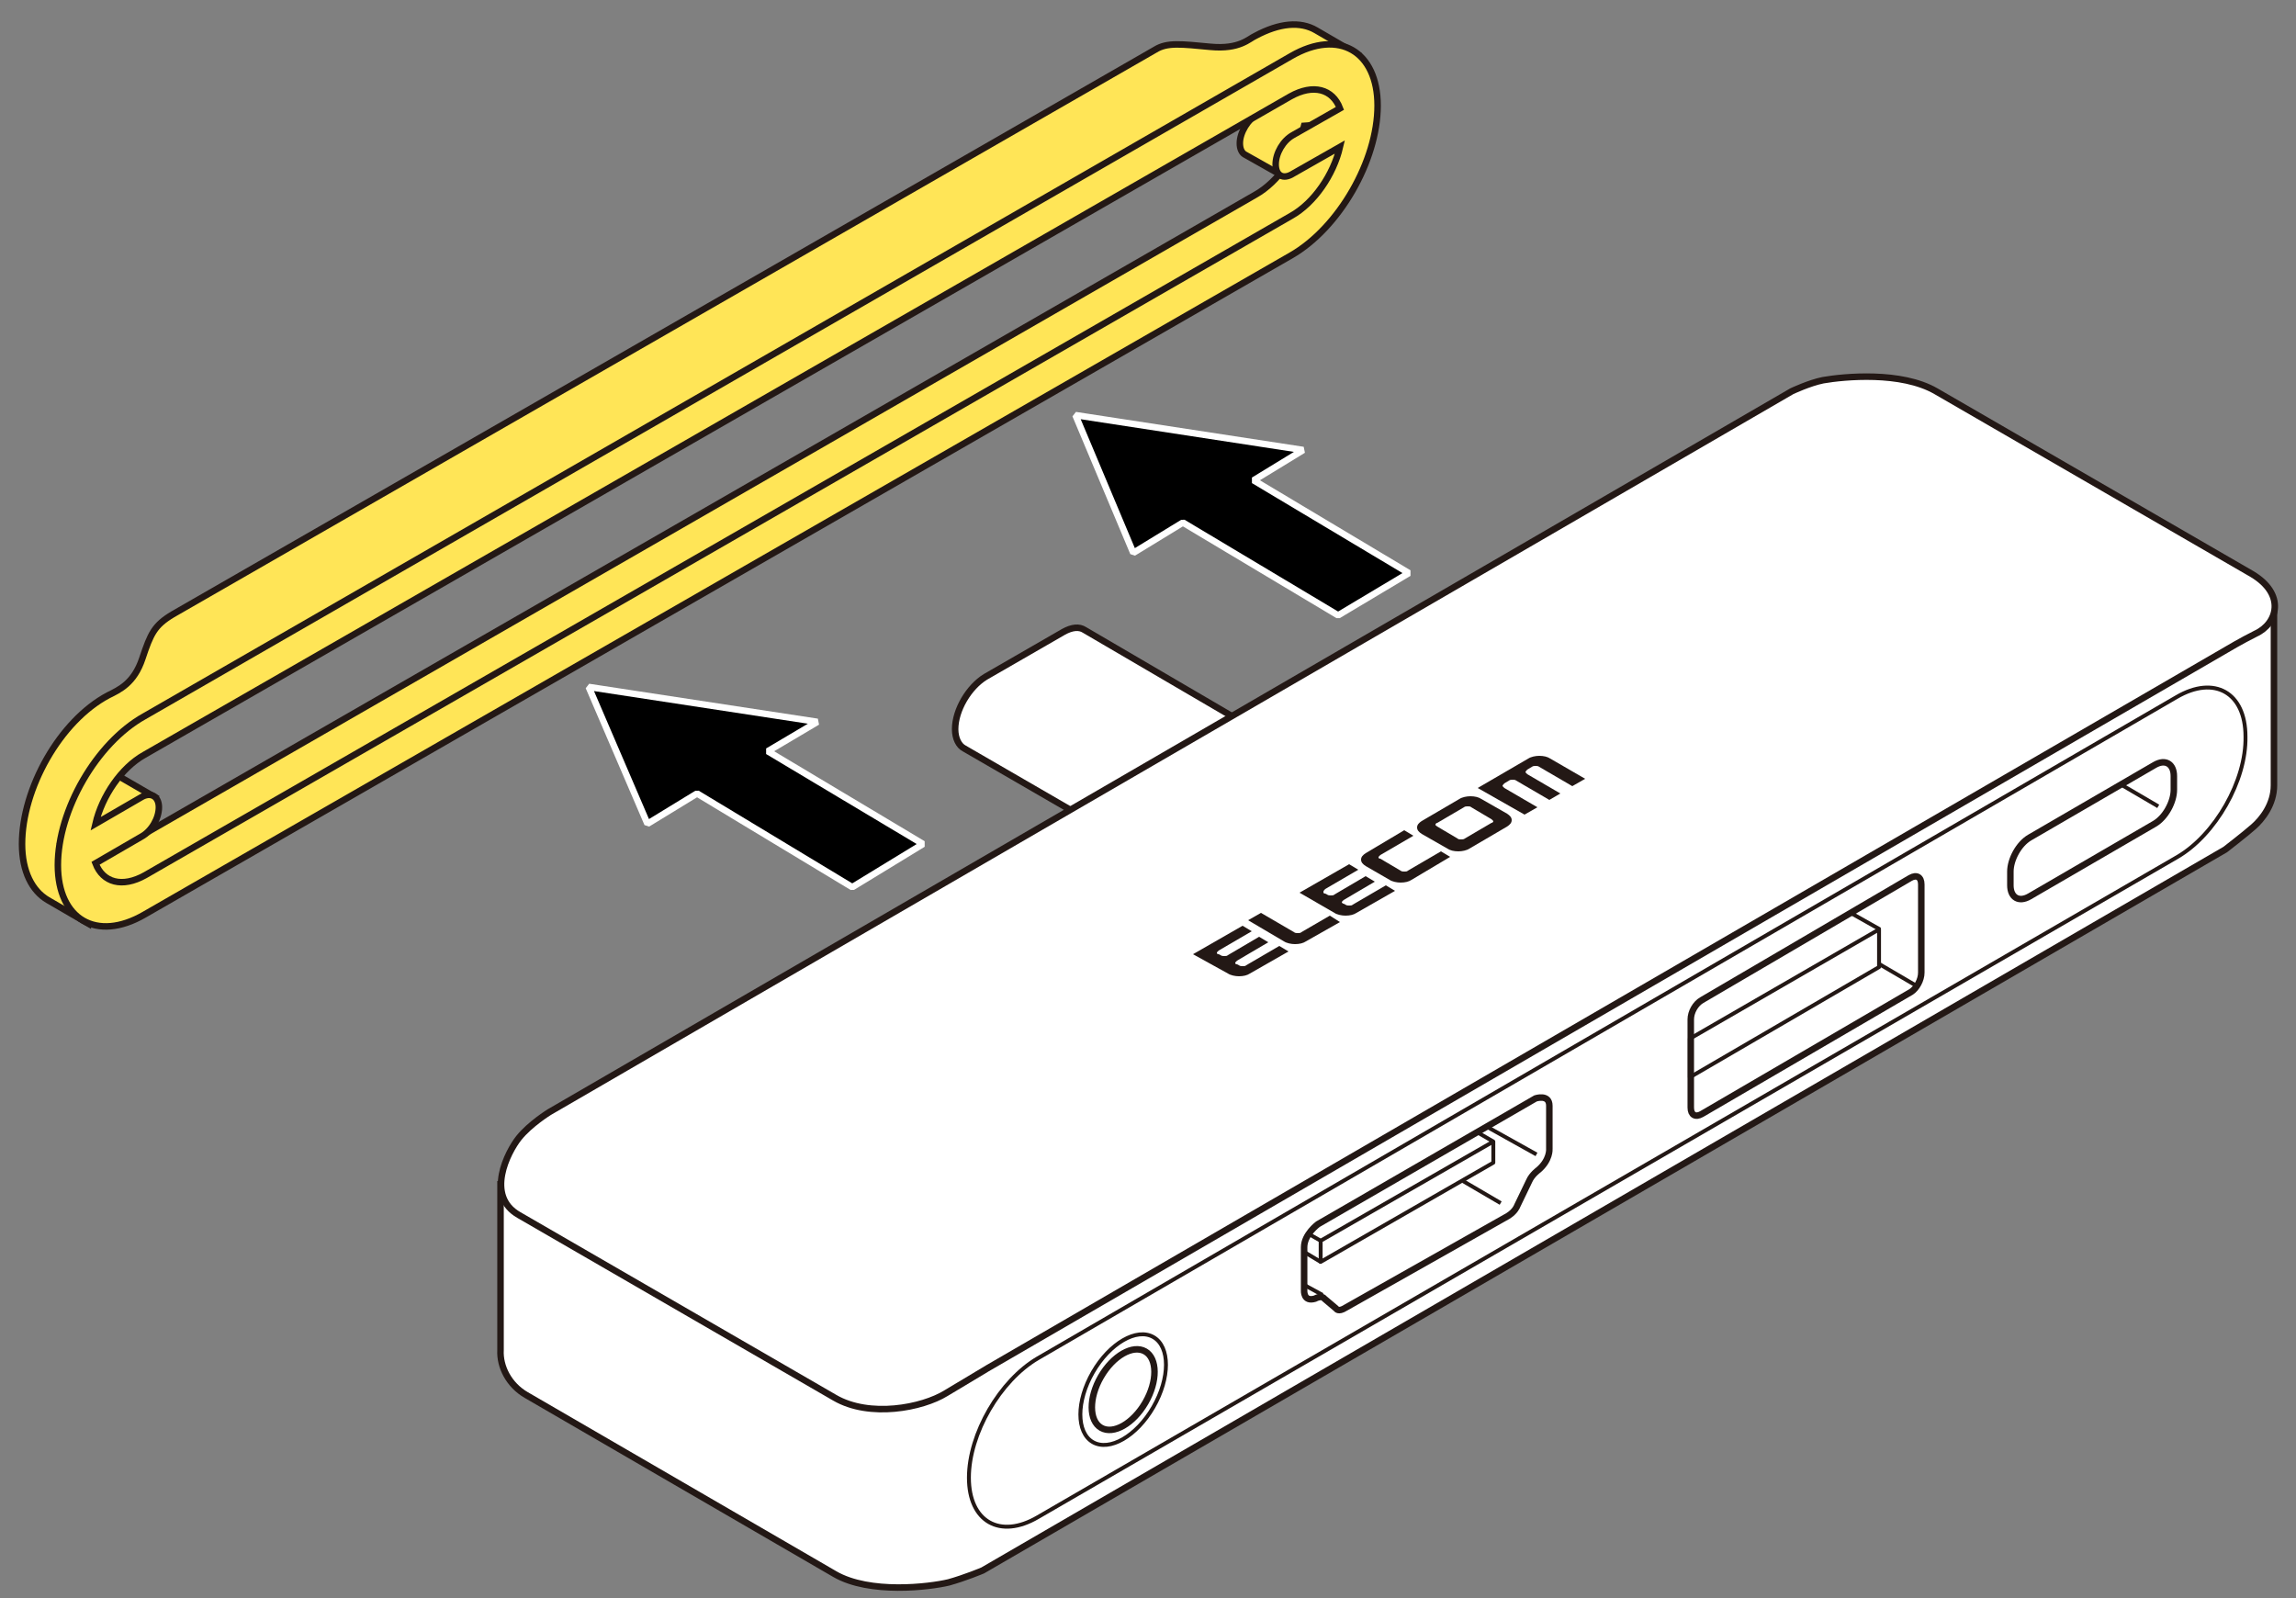
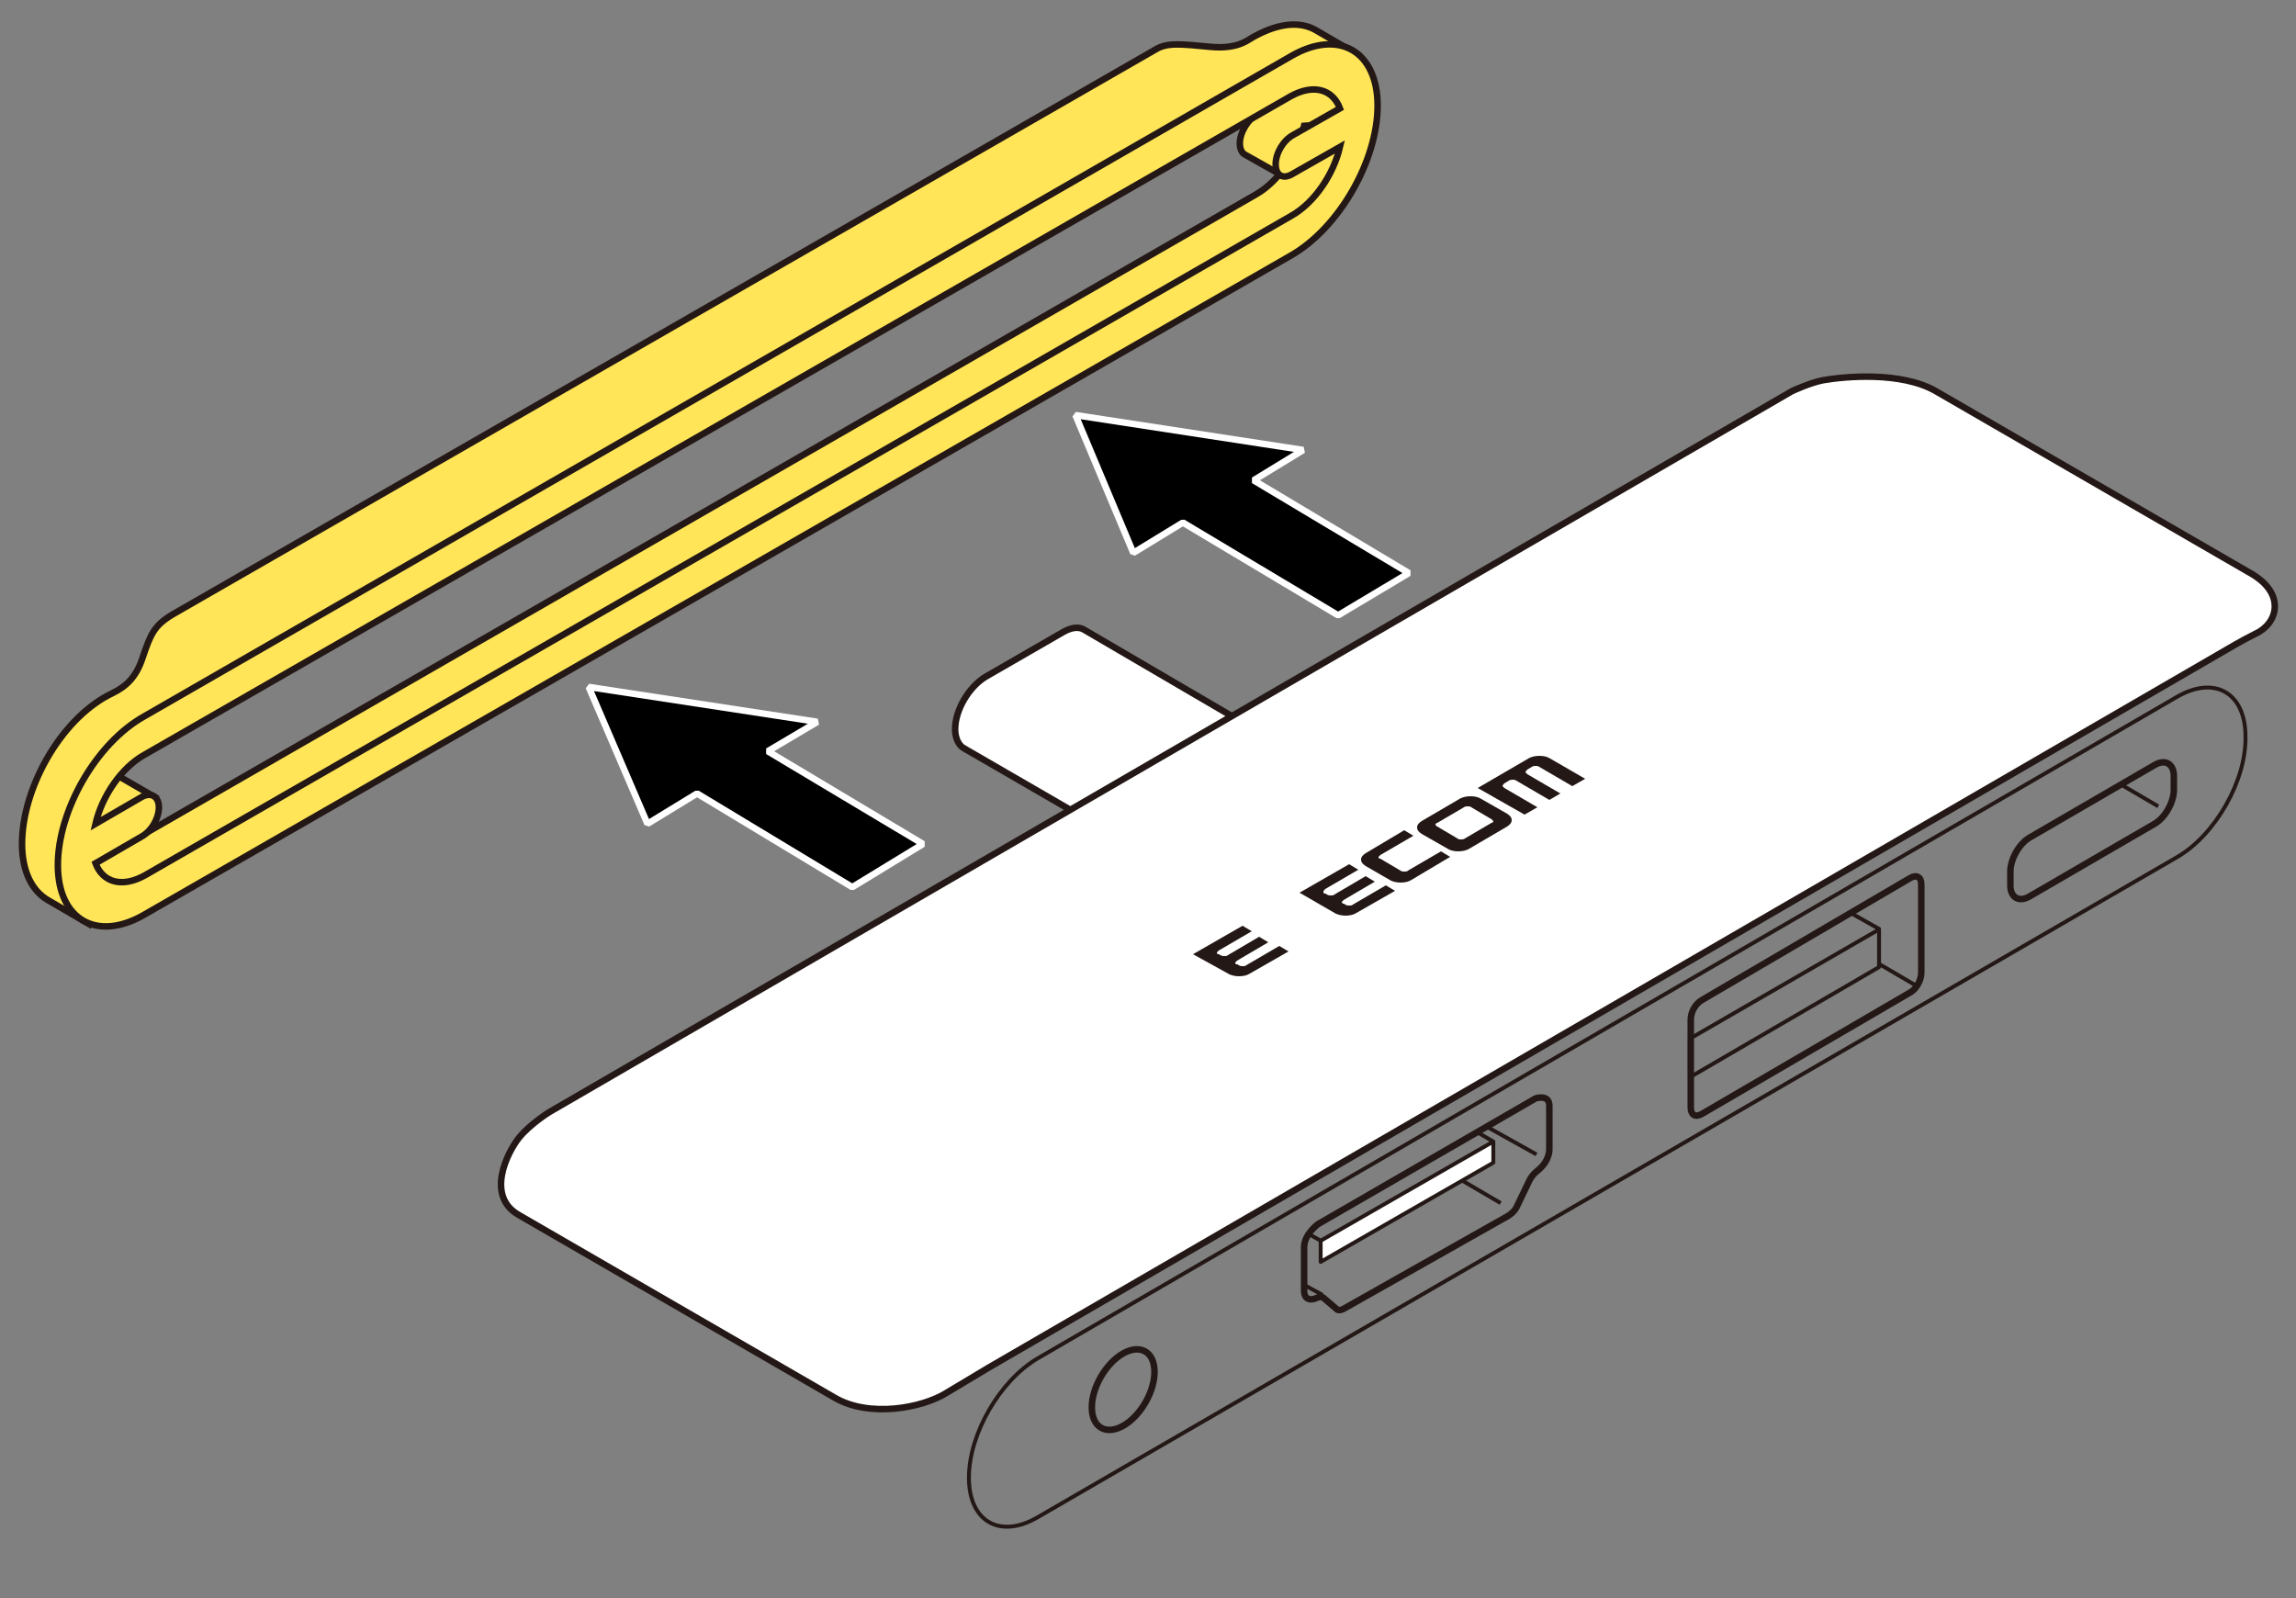
<svg xmlns="http://www.w3.org/2000/svg" version="1.1" x="0px" y="0px" viewBox="0 0 250 174" enable-background="new 0 0 250 174" xml:space="preserve">
  <rect x="0" y="0" width="250" height="174" fill="#808080" stroke="none" />
  <g id="レイヤー_1">
</g>
  <g id="レイヤー_2">
    <g>
      <g>
        <polygon stroke="#FFFFFF" stroke-width="0.709" stroke-miterlimit="1" points="83.6,81.8 89,78.6 64.1,74.8 70.5,89.7      75.9,86.4 92.8,96.6 100.5,91.9    " />
      </g>
      <g>
        <polygon stroke="#FFFFFF" stroke-width="0.709" stroke-miterlimit="1" points="136.5,52.3 141.9,49 117.1,45.2 123.4,60.2      128.8,56.9 145.7,67 153.4,62.4    " />
      </g>
      <g>
        <path fill="#FFFFFF" stroke="#231815" stroke-width="0.709" d="M127.8,94.7L105,81.5c-0.6-0.3-1-1.1-1-2.1l0,0     c0-2.1,1.5-4.6,3.3-5.7l8.5-4.9c0.9-0.5,1.7-0.6,2.3-0.2l22.4,13.1" />
        <path fill="#FFFFFF" stroke="#231815" stroke-width="0.709" d="M126.4,92.4c0-2.1,1.5-4.6,3.3-5.7l8.5-4.9     c1.8-1,3.3-0.2,3.3,1.9l0,0c0,2.1-1.5,4.7-3.3,5.7l-8.5,4.9C127.9,95.4,126.4,94.5,126.4,92.4L126.4,92.4z" />
      </g>
      <g>
        <polygon fill="#FFE557" stroke="#231815" stroke-width="0.709" points="12.9,84.5 16.7,86.7 8.5,91.6 9.6,86.5    " />
        <path fill="#FFE557" stroke="#231815" stroke-width="0.709" d="M9.5,100.5L5.2,98c-1.7-1-2.8-3.1-2.8-6.1l0,0     c0-6,4.1-13.4,9.4-16.2c1.2-0.6,2.8-1.3,3.7-4c0.9-2.7,1.3-3.6,3.3-4.8L125.8,5.4c1.3-0.8,2.8-0.6,6-0.3c3.2,0.3,4.2-0.9,4.9-1.2     c2.6-1.4,4.9-1.6,6.6-0.6l4.3,2.5L12.2,82.6L8.5,91L9.5,100.5z" />
        <path fill="#FFE557" stroke="#231815" stroke-width="0.709" d="M142,9.5l-5.1,2.9c-1,0.6-1.9,2-1.9,3.2c0,0.6,0.2,1,0.5,1.2     l3.9,2.2l8.7-6.9l-3-4L142,9.5z" />
        <path fill="#FFE557" stroke="#231815" stroke-width="0.709" d="M6.5,91.7c0.8,2.1,2.9,2.7,5.4,1.3l124.8-71.8     c2.5-1.4,4.6-4.5,5.3-7.5l5.7-0.4l-3.2,8.2l-6.2,4.9l-126,71.5l-4-3.6L6.5,91.7z" />
        <path fill="#FFE557" stroke="#231815" stroke-width="0.709" d="M140.6,27.8L15.7,99.6c-5.2,3-9.4,0.5-9.4-5.4v0     c0-6,4.2-13.3,9.4-16.2L140.6,6.1c5.2-3,9.4-0.5,9.4,5.4v0C150,17.5,145.8,24.8,140.6,27.8z M138.9,17.9c0-1.2,0.8-2.6,1.9-3.2     l5.1-2.9c-0.8-2.1-2.9-2.7-5.4-1.3L15.7,82.2c-2.5,1.4-4.6,4.5-5.3,7.5l5-2.9c1-0.6,1.9-0.1,1.9,1.1c0,1.2-0.8,2.6-1.9,3.2     l-5,2.9c0.8,2.1,2.9,2.7,5.4,1.3l124.8-71.8c2.5-1.4,4.6-4.5,5.3-7.5l-5.1,2.9C139.7,19.6,138.9,19.1,138.9,17.9z" />
      </g>
-       <path fill="#FFFFFF" stroke="#231815" stroke-width="0.709" d="M247.6,66v19.5c0,2.1-1.3,3.7-2.2,4.5s-3.1,2.5-3.1,2.5L107,171    c0,0-1.9,0.8-3.7,1.3c-2.1,0.5-8.6,1.3-12.4-0.9l-33.6-19.5c-1.9-1.1-2.9-3.1-2.8-4.9v-18.4" />
      <path fill="#FFFFFF" stroke="#231815" stroke-width="0.709" d="M56.5,123.9c1.2-1.5,3.3-2.8,3.3-2.8l135.3-78.5    c0,0,1.9-0.9,3.4-1.2c2.3-0.4,8.5-1,12.3,1.2l34.4,19.9c3.7,2.2,2.8,5.4,0.4,6.5c-1.6,0.8-3.1,1.7-3.1,1.7L107.5,149    c0,0-2.5,1.5-4.5,2.7c-2.6,1.6-8.3,2.7-12.1,0.5l-34.4-19.9C52.8,130.2,55.3,125.4,56.5,123.9z" />
-       <ellipse transform="matrix(0.5 -0.866 0.866 0.5 -69.793 181.622)" fill="none" stroke="#231815" stroke-width="0.425" stroke-linejoin="round" stroke-miterlimit="10" cx="122.3" cy="151.2" rx="6.6" ry="3.8" />
      <ellipse transform="matrix(0.5 -0.866 0.866 0.5 -69.793 181.622)" fill="none" stroke="#231815" stroke-width="0.709" stroke-linejoin="round" stroke-miterlimit="10" cx="122.3" cy="151.2" rx="4.8" ry="2.8" />
      <path fill="none" stroke="#231815" stroke-width="0.425" d="M237.1,93.3L113,165.2c-4.1,2.4-7.5,0.5-7.5-4.3v0    c0-4.8,3.4-10.6,7.5-13L237,75.9c4.1-2.4,7.5-0.5,7.5,4.3v0C244.6,85,241.2,90.9,237.1,93.3z" />
      <g>
        <path fill="none" stroke="#231815" stroke-width="0.709" d="M236.7,86c0,1.3-0.9,3-2.1,3.7L221,97.6c-1.2,0.7-2.1,0.1-2.1-1.2     l0-1.5c0-1.3,0.9-3,2.1-3.7l13.6-7.9c1.2-0.7,2.1-0.1,2.1,1.2L236.7,86z" />
        <line fill="none" stroke="#231815" stroke-width="0.425" x1="235" y1="87.8" x2="230.9" y2="85.4" />
      </g>
      <g>
        <path fill="none" stroke="#231815" stroke-width="0.709" stroke-linejoin="round" stroke-miterlimit="10" d="M208.1,108     l-22.8,13.3c-0.7,0.4-1.2,0.1-1.2-0.7l0-9.6c0-0.8,0.5-1.7,1.2-2.1L208,95.6c0.7-0.4,1.2-0.1,1.2,0.7l0,9.6     C209.2,106.7,208.7,107.6,208.1,108z" />
        <polygon fill="none" stroke="#231815" stroke-width="0.425" stroke-linejoin="round" stroke-miterlimit="10" points="     204.6,105.3 184,117.3 184,113.1 204.6,101.2    " />
        <line fill="none" stroke="#231815" stroke-width="0.425" x1="204.7" y1="101.2" x2="201.5" y2="99.4" />
        <line fill="none" stroke="#231815" stroke-width="0.425" x1="208.6" y1="107.3" x2="204.5" y2="104.9" />
      </g>
      <g>
        <g>
          <path fill="none" stroke="#231815" stroke-width="0.709" stroke-linejoin="round" stroke-miterlimit="10" d="M146.5,142.4      c-0.8,0.5-1,0.1-1,0.1l-1.3-1.1c-0.3-0.4-1,0-1,0c-1.3,0.4-1.2-0.9-1.2-0.9l0-4.7c0-1.4,1.5-2.5,1.5-2.5l23.7-13.7      c0,0,1.5-0.5,1.5,0.8l0,4.7c0,0,0.1,1.2-1.2,2.3c0,0-0.7,0.5-1,1.2l-1.3,2.7c0,0-0.2,0.6-1,1.1L146.5,142.4z" />
          <polygon fill="#FFFFFF" stroke="#231815" stroke-width="0.425" stroke-linejoin="round" stroke-miterlimit="10" points="      143.8,137.4 162.6,126.6 162.6,124.3 143.8,135.1     " />
        </g>
        <line fill="none" stroke="#231815" stroke-width="0.425" x1="167.3" y1="125.7" x2="162.1" y2="122.8" />
        <line fill="none" stroke="#231815" stroke-width="0.425" x1="163.4" y1="131" x2="159.3" y2="128.6" />
        <line fill="none" stroke="#231815" stroke-width="0.425" x1="144" y1="141" x2="141.8" y2="139.8" />
-         <line fill="none" stroke="#231815" stroke-width="0.425" x1="143.8" y1="137.4" x2="141.8" y2="136.2" />
        <line fill="none" stroke="#231815" stroke-width="0.425" x1="143.8" y1="135.1" x2="142.4" y2="134.3" />
        <line fill="none" stroke="#231815" stroke-width="0.425" x1="162.6" y1="124.3" x2="160.7" y2="123.2" />
      </g>
      <g>
        <path fill="#231815" d="M160.1,86.7c-0.4,0-0.9,0.1-1.2,0.3l-4.1,2.4c-0.3,0.2-0.5,0.4-0.5,0.7c0,0.3,0.2,0.5,0.5,0.7l2.8,1.6     c0.3,0.2,0.7,0.3,1.2,0.3c0.4,0,0.9-0.1,1.2-0.3l4.1-2.4c0.3-0.2,0.5-0.4,0.5-0.7c0-0.3-0.2-0.5-0.5-0.7l-2.8-1.6     C161,86.8,160.6,86.7,160.1,86.7 M162.4,89.2c0.1,0.1,0.2,0.2,0.2,0.2c0,0.1-0.1,0.2-0.2,0.2l-2.9,1.7c-0.1,0.1-0.3,0.1-0.4,0.1     c-0.2,0-0.3,0-0.4-0.1l-2.2-1.3c-0.1-0.1-0.2-0.1-0.2-0.2c0-0.1,0.1-0.2,0.2-0.2l2.9-1.7c0.1-0.1,0.3-0.1,0.4-0.1     c0.2,0,0.3,0,0.4,0.1L162.4,89.2" />
        <path fill="#231815" d="M168.8,82.6c-0.3-0.2-0.7-0.3-1.2-0.3c-0.4,0-0.9,0.1-1.2,0.3l-5.5,3.2l5.1,2.9l1.4-0.8l-3.6-2.1     c-0.1-0.1-0.2-0.2-0.2-0.2c0-0.1,0.1-0.2,0.2-0.3l0.5-0.3c0.1-0.1,0.3-0.1,0.4-0.1c0.1,0,0.3,0,0.4,0.1l3.6,2.1l1.2-0.7l-3.6-2.1     c-0.1-0.1-0.2-0.2-0.2-0.2c0-0.1,0.1-0.2,0.2-0.3l0.5-0.3c0.1-0.1,0.3-0.1,0.4-0.1c0.1,0,0.3,0,0.4,0.1l3.6,2.1l1.4-0.8     L168.8,82.6z" />
        <path fill="#231815" d="M148.7,94.3c-0.3-0.2-0.5-0.4-0.5-0.7c0-0.3,0.2-0.5,0.5-0.7l4.2-2.5l1,0.6l-3.6,2.1     c-0.1,0.1-0.2,0.2-0.2,0.2c0,0.1,0,0.2,0.2,0.2l2.2,1.3c0.1,0.1,0.3,0.1,0.4,0.1c0.2,0,0.3,0,0.4-0.1l3.6-2.1l1,0.6l-4.2,2.5     c-0.3,0.2-0.7,0.3-1.2,0.3c-0.4,0-0.9-0.1-1.2-0.3L148.7,94.3z" />
-         <path fill="#231815" d="M145.9,100.4l-3.7,2.1c-0.3,0.2-0.7,0.3-1.2,0.3c-0.4,0-0.9-0.1-1.2-0.3l-3.9-2.3l1.4-0.8l3.6,2.1     c0.1,0.1,0.3,0.1,0.4,0.1c0.2,0,0.3,0,0.4-0.1l3.1-1.8L145.9,100.4z" />
        <path fill="#231815" d="M129.9,103.9l5.4-3.1l1,0.6l-3.6,2.1c-0.1,0.1-0.2,0.2-0.2,0.2c0,0.1,0,0.2,0.2,0.2l0.2,0.1     c0.1,0.1,0.3,0.1,0.4,0.1c0.2,0,0.3,0,0.4-0.1l3.4-2l1,0.6l-3.4,2c-0.1,0.1-0.2,0.2-0.2,0.2c0,0.1,0,0.2,0.2,0.2l0.2,0.1     c0.1,0.1,0.3,0.1,0.4,0.1c0.2,0,0.3,0,0.4-0.1l3.6-2.1l1,0.6l-4.2,2.4c-0.3,0.2-0.7,0.3-1.2,0.3c-0.4,0-0.9-0.1-1.2-0.3     L129.9,103.9z" />
        <path fill="#231815" d="M141.5,97.2l5.4-3.1l1,0.6l-3.6,2.1c-0.1,0.1-0.2,0.2-0.2,0.3c0,0.1,0,0.2,0.2,0.2l0.2,0.1     c0.1,0.1,0.3,0.1,0.4,0.1c0.2,0,0.3,0,0.4-0.1l3.4-2l1,0.6l-3.4,2c-0.1,0.1-0.2,0.2-0.2,0.2c0,0.1,0.1,0.2,0.2,0.2l0.2,0.1     c0.1,0.1,0.3,0.1,0.4,0.1c0.2,0,0.3,0,0.4-0.1l3.6-2.1l1,0.6l-4.2,2.4c-0.3,0.2-0.7,0.3-1.2,0.3c-0.4,0-0.9-0.1-1.2-0.3     L141.5,97.2z" />
      </g>
    </g>
    <g>
	</g>
    <g>
	</g>
    <g>
	</g>
    <g>
	</g>
    <g>
	</g>
    <g>
	</g>
    <g>
	</g>
    <g>
	</g>
    <g>
	</g>
    <g>
	</g>
    <g>
	</g>
  </g>
</svg>